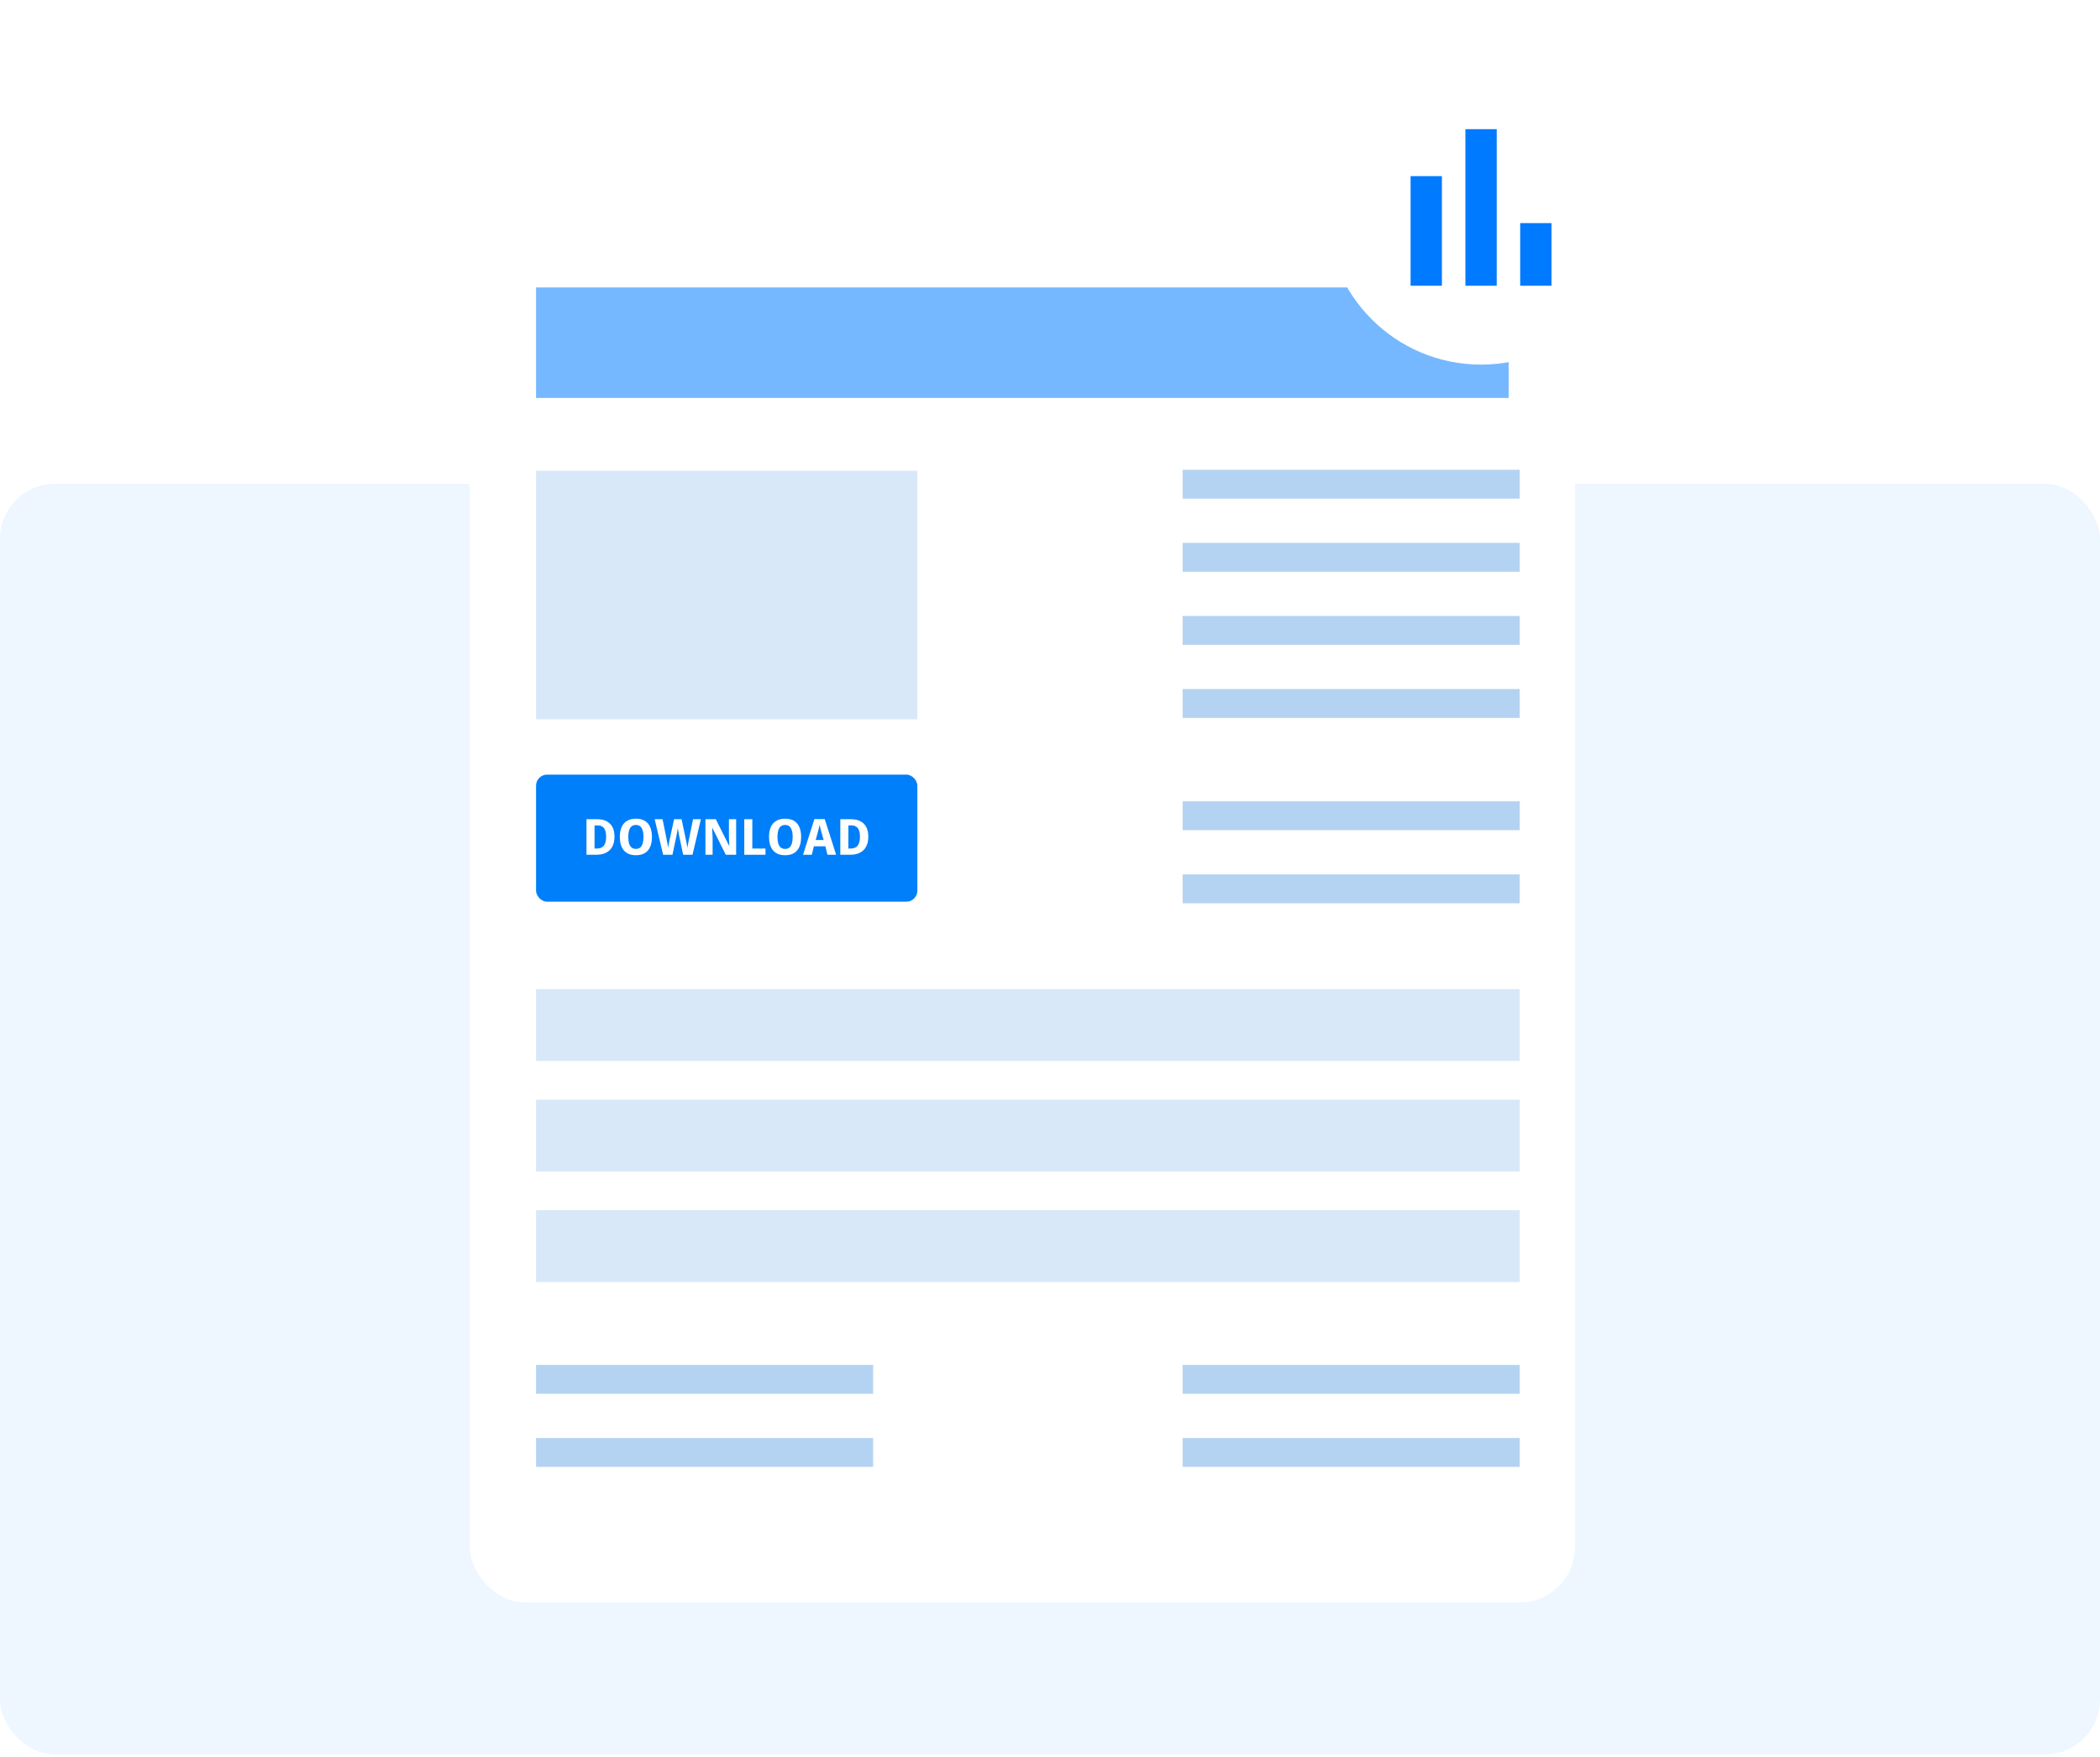
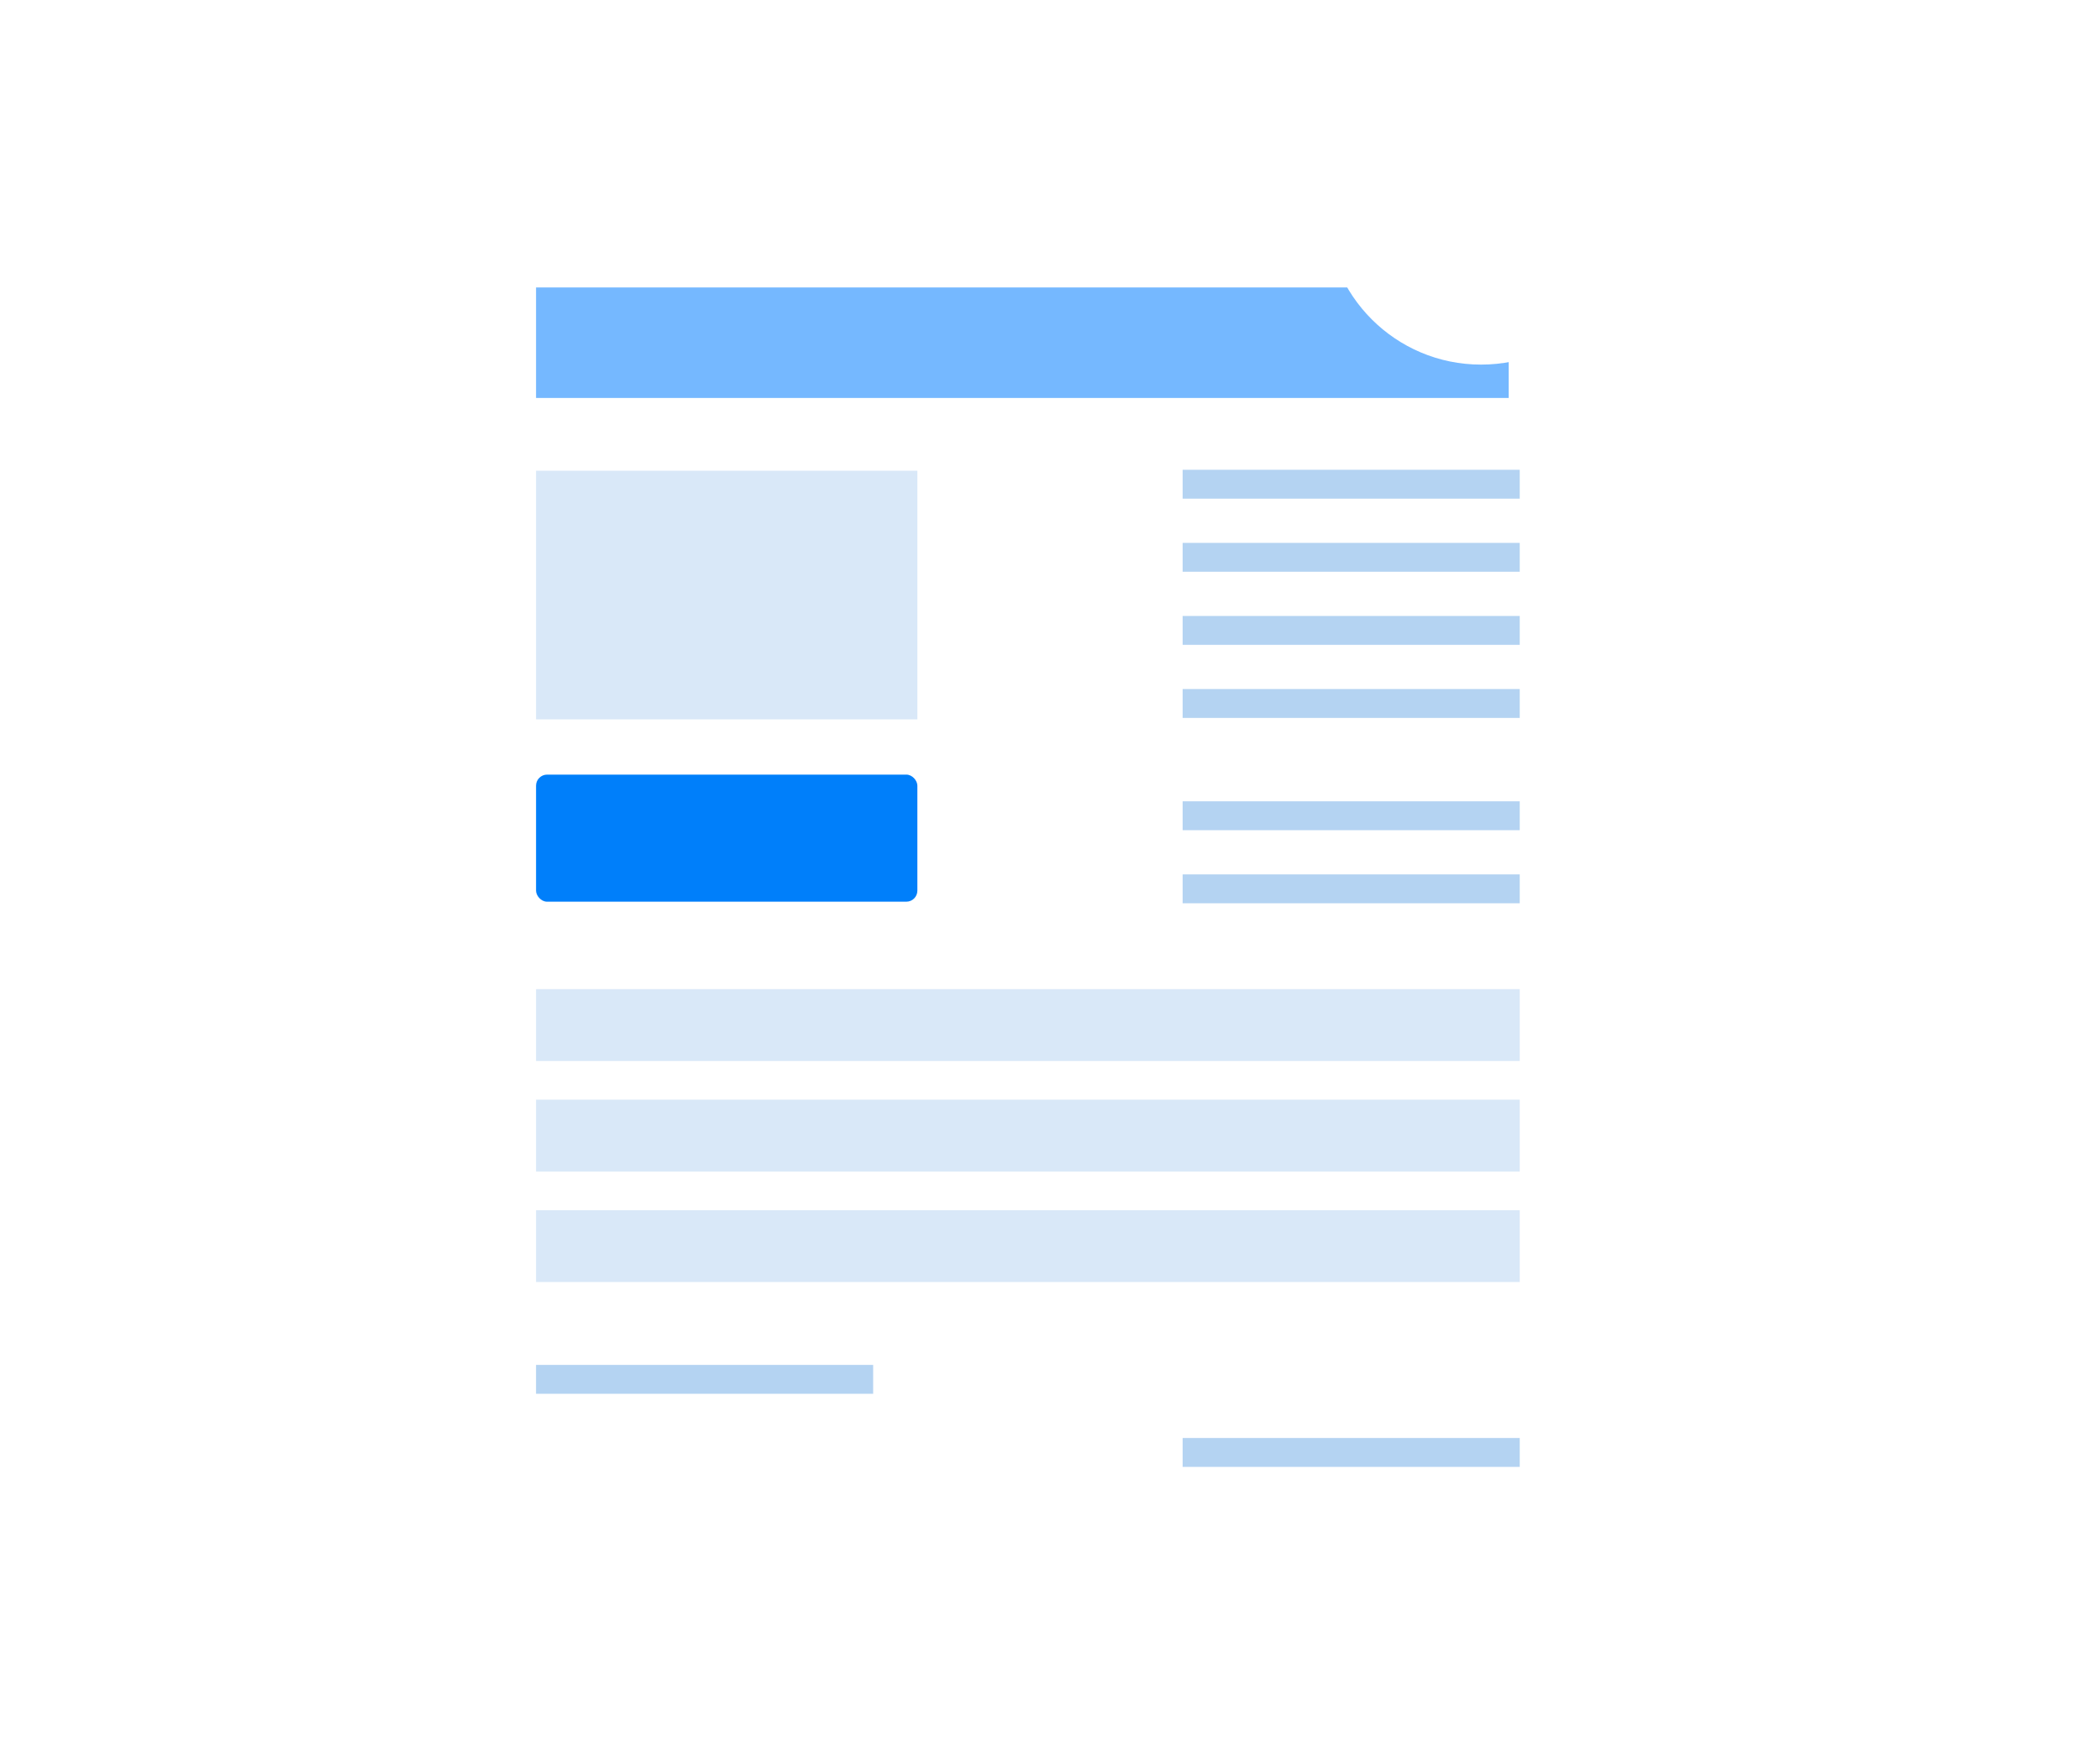
<svg xmlns="http://www.w3.org/2000/svg" width="380" height="318" viewBox="0 0 380 318" fill="none">
-   <rect opacity="0.07" y="87.545" width="380" height="230" rx="10" fill="#007FFA" />
  <g filter="url(#filter0_d_5525_1004)">
    <rect x="85" y="40.023" width="200" height="250" rx="10" fill="white" />
  </g>
  <rect x="97" y="140.191" width="69" height="23" rx="2" fill="#007FFA" />
-   <path d="M111.193 151.415C111.193 152.135 111.061 152.738 110.797 153.224C110.539 153.71 110.167 154.076 109.681 154.322C109.201 154.568 108.625 154.691 107.953 154.691H106.126V148.265H108.115C108.757 148.265 109.306 148.385 109.762 148.625C110.224 148.865 110.578 149.219 110.824 149.687C111.07 150.149 111.193 150.725 111.193 151.415ZM109.681 151.451C109.681 150.977 109.624 150.587 109.51 150.281C109.396 149.975 109.225 149.75 108.997 149.606C108.775 149.456 108.496 149.381 108.16 149.381H107.584V153.566H108.034C108.598 153.566 109.012 153.389 109.276 153.035C109.546 152.681 109.681 152.153 109.681 151.451ZM117.973 151.469C117.973 151.967 117.916 152.42 117.802 152.828C117.688 153.23 117.514 153.578 117.28 153.872C117.046 154.166 116.743 154.391 116.371 154.547C116.005 154.703 115.57 154.781 115.066 154.781C114.568 154.781 114.136 154.703 113.77 154.547C113.404 154.385 113.101 154.16 112.861 153.872C112.627 153.578 112.45 153.227 112.33 152.819C112.216 152.411 112.159 151.958 112.159 151.46C112.159 150.794 112.261 150.215 112.465 149.723C112.675 149.231 112.996 148.85 113.428 148.58C113.86 148.304 114.409 148.166 115.075 148.166C115.747 148.166 116.296 148.304 116.722 148.58C117.148 148.85 117.463 149.234 117.667 149.732C117.871 150.224 117.973 150.803 117.973 151.469ZM113.689 151.469C113.689 151.919 113.734 152.306 113.824 152.63C113.92 152.954 114.07 153.203 114.274 153.377C114.478 153.551 114.742 153.638 115.066 153.638C115.396 153.638 115.66 153.551 115.858 153.377C116.062 153.203 116.209 152.954 116.299 152.63C116.395 152.306 116.443 151.919 116.443 151.469C116.443 150.791 116.335 150.26 116.119 149.876C115.909 149.492 115.561 149.3 115.075 149.3C114.745 149.3 114.478 149.387 114.274 149.561C114.07 149.735 113.92 149.984 113.824 150.308C113.734 150.632 113.689 151.019 113.689 151.469ZM126.831 148.265L125.31 154.691H123.618L122.907 151.316C122.895 151.25 122.877 151.151 122.853 151.019C122.829 150.887 122.802 150.743 122.772 150.587C122.748 150.431 122.724 150.284 122.7 150.146C122.682 150.002 122.667 149.891 122.655 149.813C122.649 149.891 122.634 150.002 122.61 150.146C122.586 150.284 122.559 150.431 122.529 150.587C122.505 150.737 122.481 150.881 122.457 151.019C122.433 151.151 122.412 151.253 122.394 151.325L121.683 154.691H119.991L118.47 148.265H119.892L120.603 151.775C120.621 151.877 120.645 152.003 120.675 152.153C120.705 152.297 120.735 152.45 120.765 152.612C120.795 152.768 120.822 152.921 120.846 153.071C120.87 153.221 120.888 153.35 120.9 153.458C120.918 153.344 120.939 153.215 120.963 153.071C120.993 152.921 121.02 152.768 121.044 152.612C121.074 152.456 121.101 152.312 121.125 152.18C121.155 152.042 121.179 151.931 121.197 151.847L121.98 148.265H123.33L124.095 151.865C124.113 151.943 124.134 152.051 124.158 152.189C124.188 152.321 124.218 152.465 124.248 152.621C124.278 152.777 124.305 152.93 124.329 153.08C124.353 153.224 124.374 153.35 124.392 153.458C124.41 153.308 124.437 153.131 124.473 152.927C124.509 152.717 124.548 152.507 124.59 152.297C124.632 152.087 124.668 151.913 124.698 151.775L125.409 148.265H126.831ZM133.206 154.691H131.325L128.904 149.831H128.868C128.874 149.981 128.88 150.134 128.886 150.29C128.892 150.44 128.898 150.593 128.904 150.749C128.916 150.899 128.925 151.052 128.931 151.208C128.937 151.358 128.943 151.511 128.949 151.667V154.691H127.653V148.265H129.525L131.937 153.08H131.964C131.964 152.93 131.961 152.783 131.955 152.639C131.949 152.489 131.94 152.342 131.928 152.198C131.922 152.048 131.916 151.901 131.91 151.757C131.904 151.607 131.901 151.457 131.901 151.307V148.265H133.206V154.691ZM134.677 154.691V148.265H136.135V153.566H138.52V154.691H134.677ZM144.968 151.469C144.968 151.967 144.911 152.42 144.797 152.828C144.683 153.23 144.509 153.578 144.275 153.872C144.041 154.166 143.738 154.391 143.366 154.547C143 154.703 142.565 154.781 142.061 154.781C141.563 154.781 141.131 154.703 140.765 154.547C140.399 154.385 140.096 154.16 139.856 153.872C139.622 153.578 139.445 153.227 139.325 152.819C139.211 152.411 139.154 151.958 139.154 151.46C139.154 150.794 139.256 150.215 139.46 149.723C139.67 149.231 139.991 148.85 140.423 148.58C140.855 148.304 141.404 148.166 142.07 148.166C142.742 148.166 143.291 148.304 143.717 148.58C144.143 148.85 144.458 149.234 144.662 149.732C144.866 150.224 144.968 150.803 144.968 151.469ZM140.684 151.469C140.684 151.919 140.729 152.306 140.819 152.63C140.915 152.954 141.065 153.203 141.269 153.377C141.473 153.551 141.737 153.638 142.061 153.638C142.391 153.638 142.655 153.551 142.853 153.377C143.057 153.203 143.204 152.954 143.294 152.63C143.39 152.306 143.438 151.919 143.438 151.469C143.438 150.791 143.33 150.26 143.114 149.876C142.904 149.492 142.556 149.3 142.07 149.3C141.74 149.3 141.473 149.387 141.269 149.561C141.065 149.735 140.915 149.984 140.819 150.308C140.729 150.632 140.684 151.019 140.684 151.469ZM149.725 154.691L149.356 153.161H147.277L146.899 154.691H145.315L147.367 148.238H149.239L151.3 154.691H149.725ZM148.618 150.524C148.582 150.398 148.546 150.266 148.51 150.128C148.474 149.99 148.438 149.846 148.402 149.696C148.372 149.546 148.342 149.393 148.312 149.237C148.288 149.393 148.258 149.549 148.222 149.705C148.186 149.855 148.15 149.999 148.114 150.137C148.084 150.275 148.051 150.404 148.015 150.524L147.601 152.018H149.041L148.618 150.524ZM157.123 151.415C157.123 152.135 156.991 152.738 156.727 153.224C156.469 153.71 156.097 154.076 155.611 154.322C155.131 154.568 154.555 154.691 153.883 154.691H152.056V148.265H154.045C154.687 148.265 155.236 148.385 155.692 148.625C156.154 148.865 156.508 149.219 156.754 149.687C157 150.149 157.123 150.725 157.123 151.415ZM155.611 151.451C155.611 150.977 155.554 150.587 155.44 150.281C155.326 149.975 155.155 149.75 154.927 149.606C154.705 149.456 154.426 149.381 154.09 149.381H153.514V153.566H153.964C154.528 153.566 154.942 153.389 155.206 153.035C155.476 152.681 155.611 152.153 155.611 151.451Z" fill="white" />
  <rect opacity="0.5" x="97" y="85.191" width="69" height="45" fill="#B4D3F2" />
  <rect x="97" y="52.023" width="176" height="20" fill="#75B8FF" />
  <rect x="214" y="85.022" width="61" height="5.227" fill="#B4D3F2" />
  <rect x="214" y="111.477" width="61" height="5.227" fill="#B4D3F2" />
  <rect x="214" y="98.25" width="61" height="5.227" fill="#B4D3F2" />
  <rect x="214" y="124.704" width="61" height="5.227" fill="#B4D3F2" />
  <rect x="97" y="247.022" width="61" height="5.227" fill="#B4D3F2" />
-   <rect x="97" y="260.25" width="61" height="5.227" fill="#B4D3F2" />
-   <rect x="214" y="247.022" width="61" height="5.227" fill="#B4D3F2" />
  <rect x="214" y="260.25" width="61" height="5.227" fill="#B4D3F2" />
  <rect opacity="0.5" x="97" y="179.022" width="178" height="13" fill="#B4D3F2" />
  <rect opacity="0.5" x="97" y="199.022" width="178" height="13" fill="#B4D3F2" />
  <rect opacity="0.5" x="97" y="219.022" width="178" height="13" fill="#B4D3F2" />
  <rect x="214" y="145.022" width="61" height="5.227" fill="#B4D3F2" />
  <rect x="214" y="158.25" width="61" height="5.227" fill="#B4D3F2" />
  <g filter="url(#filter1_d_5525_1004)">
    <circle cx="268.001" cy="38.004" r="27.982" fill="white" />
-     <path d="M255.25 51.712V31.878H260.917V51.712H255.25ZM265.167 51.712V23.378H270.833V51.712H265.167ZM275.083 51.712V40.378H280.75V51.712H275.083Z" fill="#007AFF" />
  </g>
  <defs>
    <filter id="filter0_d_5525_1004" x="70" y="25.023" width="230" height="280" filterUnits="userSpaceOnUse" color-interpolation-filters="sRGB">
      <feFlood flood-opacity="0" result="BackgroundImageFix" />
      <feColorMatrix in="SourceAlpha" type="matrix" values="0 0 0 0 0 0 0 0 0 0 0 0 0 0 0 0 0 0 127 0" result="hardAlpha" />
      <feOffset />
      <feGaussianBlur stdDeviation="7.5" />
      <feComposite in2="hardAlpha" operator="out" />
      <feColorMatrix type="matrix" values="0 0 0 0 0 0 0 0 0 0 0 0 0 0 0 0 0 0 0.1 0" />
      <feBlend mode="normal" in2="BackgroundImageFix" result="effect1_dropShadow_5525_1004" />
      <feBlend mode="normal" in="SourceGraphic" in2="effect1_dropShadow_5525_1004" result="shape" />
    </filter>
    <filter id="filter1_d_5525_1004" x="230.02" y="0.022" width="75.963" height="75.963" filterUnits="userSpaceOnUse" color-interpolation-filters="sRGB">
      <feFlood flood-opacity="0" result="BackgroundImageFix" />
      <feColorMatrix in="SourceAlpha" type="matrix" values="0 0 0 0 0 0 0 0 0 0 0 0 0 0 0 0 0 0 127 0" result="hardAlpha" />
      <feOffset />
      <feGaussianBlur stdDeviation="5" />
      <feComposite in2="hardAlpha" operator="out" />
      <feColorMatrix type="matrix" values="0 0 0 0 0 0 0 0 0 0 0 0 0 0 0 0 0 0 0.15 0" />
      <feBlend mode="normal" in2="BackgroundImageFix" result="effect1_dropShadow_5525_1004" />
      <feBlend mode="normal" in="SourceGraphic" in2="effect1_dropShadow_5525_1004" result="shape" />
    </filter>
  </defs>
</svg>